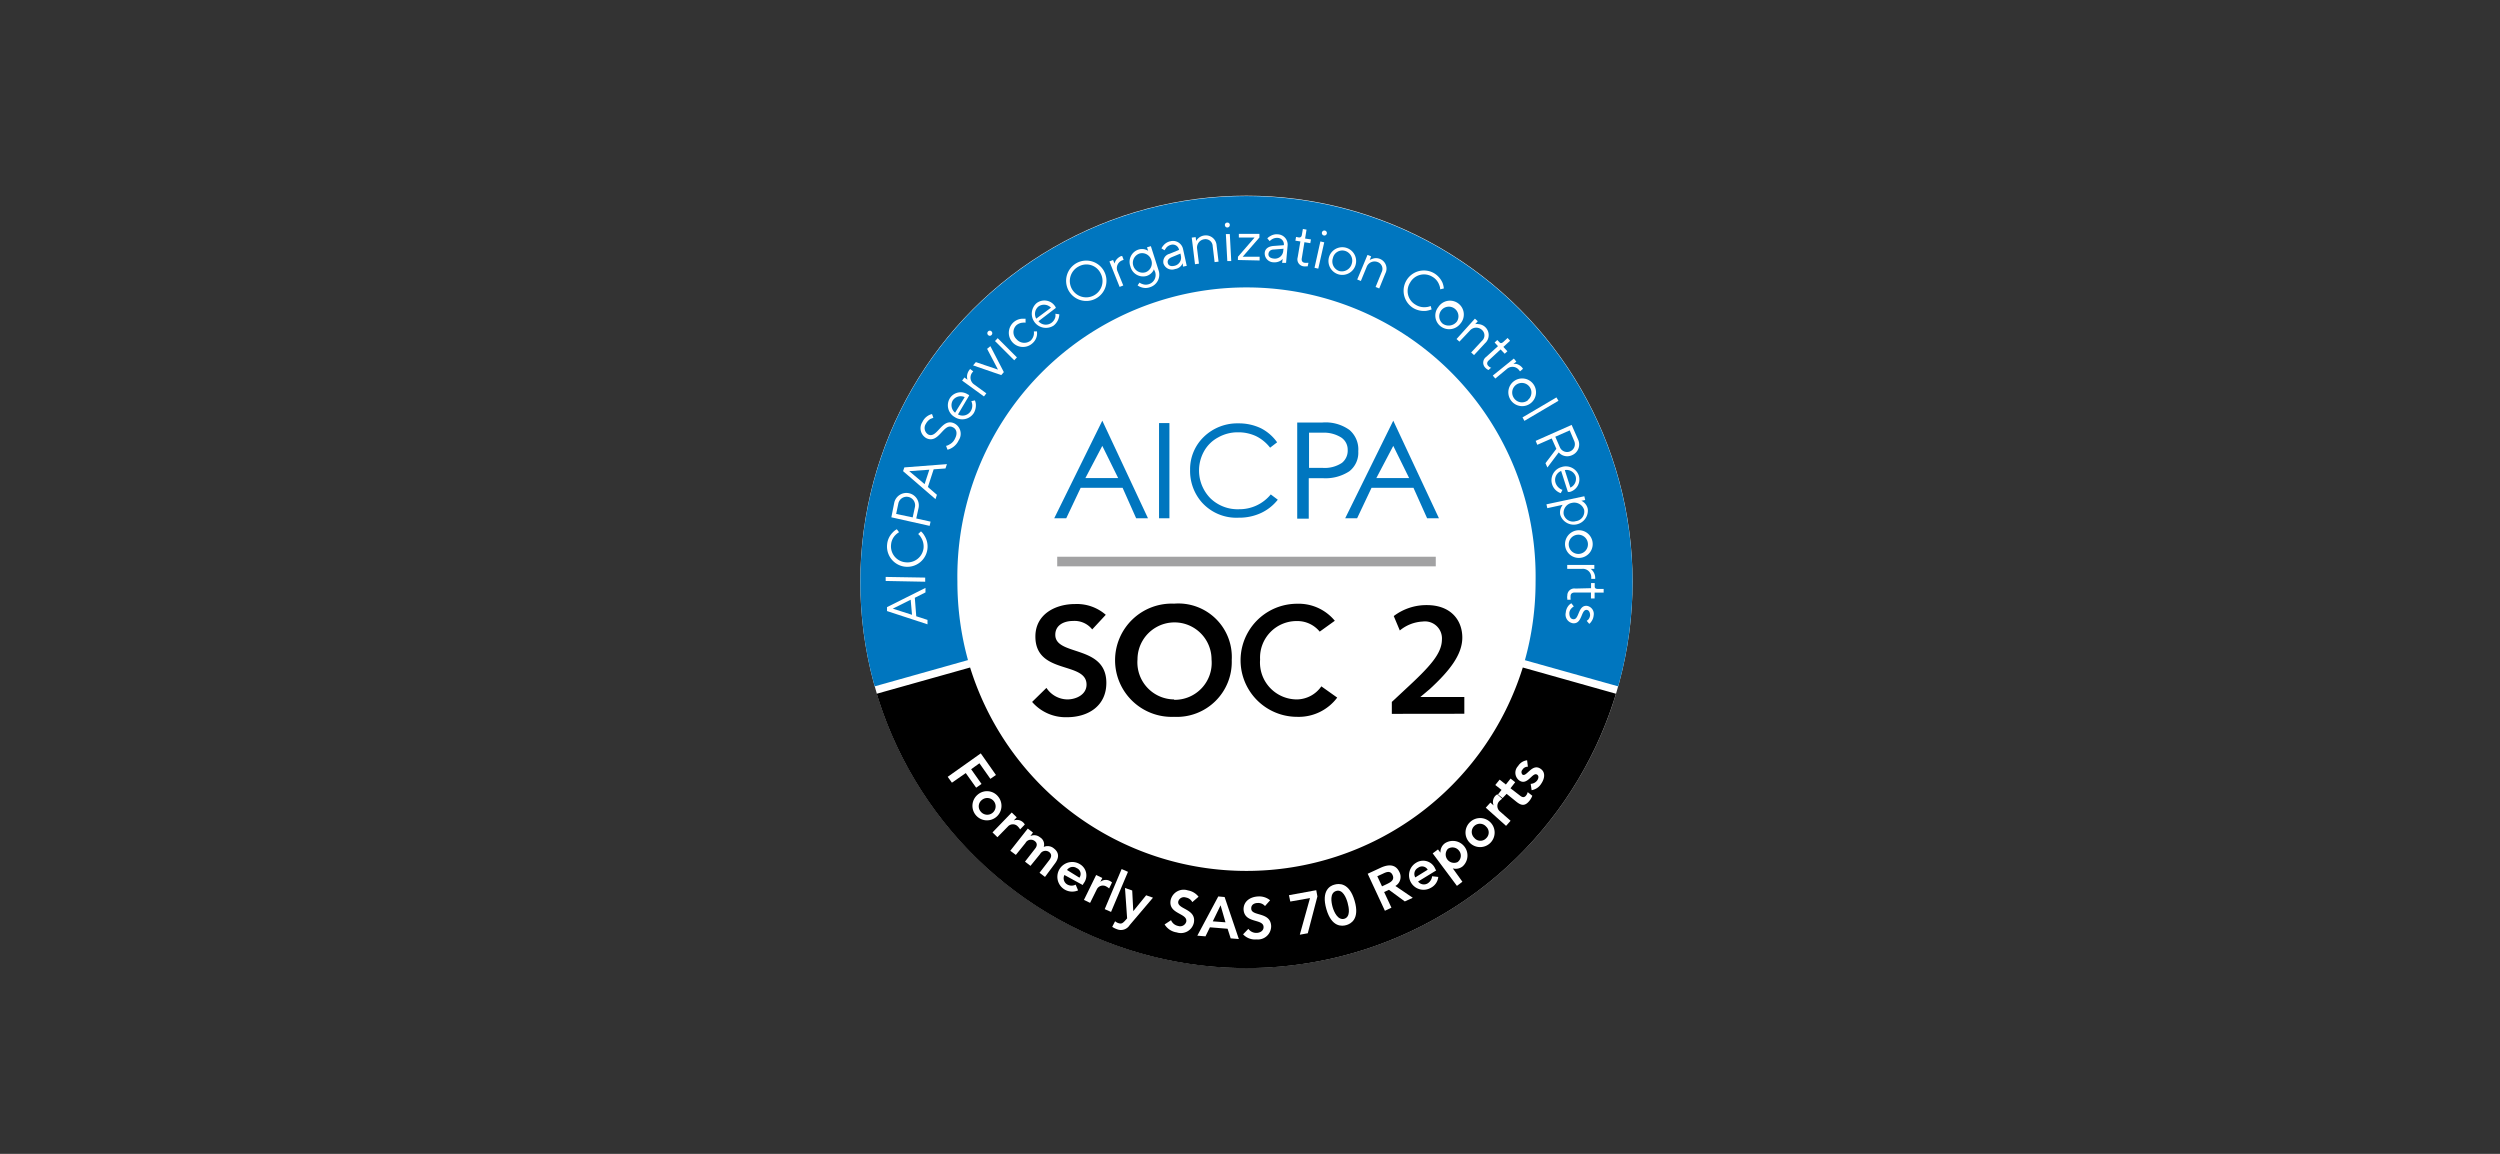
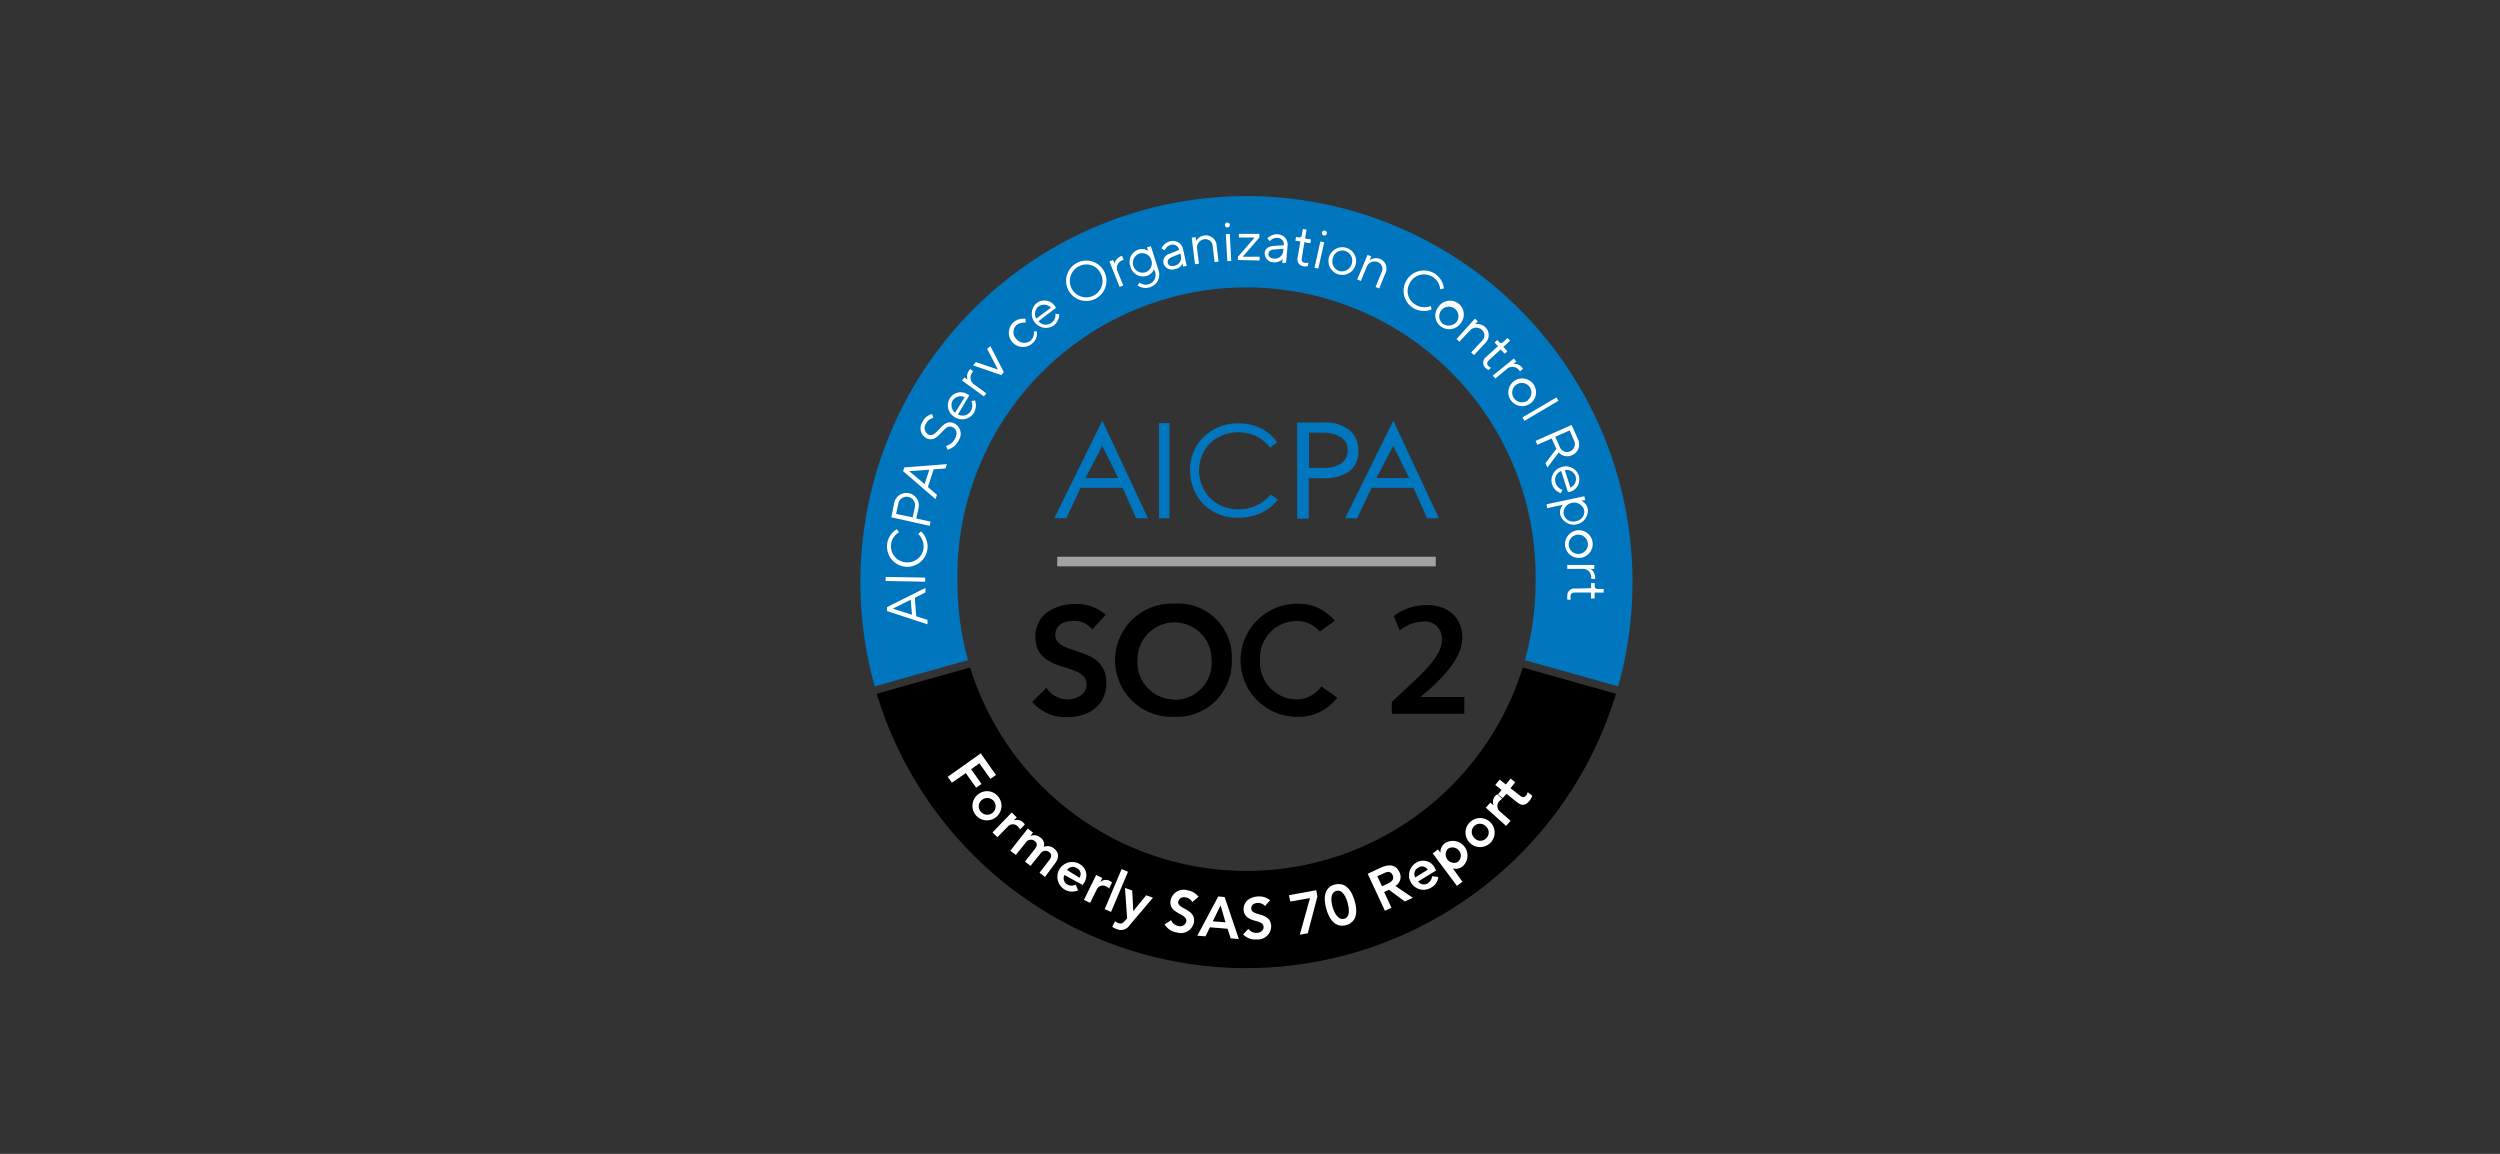
<svg xmlns="http://www.w3.org/2000/svg" id="Layer_1" data-name="Layer 1" viewBox="0 0 260 120">
  <rect x="0" y="0" width="260" height="120" fill="#333333" stroke="none" />
  <defs>
    <style>.cls-1{fill:#fff;}.cls-2{fill:#0076bf;}.cls-3{fill:none;stroke:#a2a2a3;stroke-miterlimit:10;}</style>
  </defs>
  <title>Logo_SOC2</title>
-   <circle class="cls-1" cx="129.63" cy="60.51" r="40.16" />
  <path d="M113.59,65.46a2.34,2.34,0,0,0-2-.88c-.91,0-1.84.41-1.84,1.44,0,2.25,5.31,1,5.31,5,0,2.4-1.89,3.57-4.1,3.57A4.61,4.61,0,0,1,107.34,73l1.49-1.46A2.65,2.65,0,0,0,111,72.74c.92,0,2-.5,2-1.54,0-2.45-5.32-1-5.32-5,0-2.31,2.06-3.38,4.13-3.38A4.56,4.56,0,0,1,115,63.94Z" />
  <path d="M122.1,62.78a5.56,5.56,0,0,1,6,5.87,5.71,5.71,0,0,1-6,5.9,5.89,5.89,0,1,1,0-11.77Zm0,10A3.84,3.84,0,0,0,126,68.58a3.85,3.85,0,1,0-7.7,0A3.85,3.85,0,0,0,122.11,72.74Z" />
  <path d="M137.25,65.69a3,3,0,0,0-2.35-1.1,3.8,3.8,0,0,0-3.85,4,3.84,3.84,0,0,0,3.85,4.15,3.14,3.14,0,0,0,2.52-1.36l1.65,1.17a5,5,0,0,1-4.17,2,5.88,5.88,0,1,1,0-11.76,4.87,4.87,0,0,1,3.92,1.77Z" />
  <path d="M144.75,74.24V73l1.32-1.23c2.63-2.42,3.87-3.77,3.89-5.25a1.77,1.77,0,0,0-2-1.88,4.06,4.06,0,0,0-2.38.93l-.63-1.5a5.62,5.62,0,0,1,3.44-1.14c2.48,0,3.69,1.55,3.69,3.38s-1.42,3.54-3.37,5.34l-1,.84v0h4.58v1.74Z" />
  <path class="cls-2" d="M118.16,53.9l-1.41-3.17h-4.36l-1.5,3.17h-1.25l5-10.15,4.75,10.15Zm-3.52-7.53-1.76,3.35h3.41Z" />
  <path class="cls-2" d="M148.42,53.9,147,50.73h-4.36l-1.5,3.17H139.9l5-10.15,4.75,10.15Zm-3.52-7.53-1.76,3.35h3.41Z" />
  <path class="cls-2" d="M120.54,53.9V44h1.08V53.9Z" />
  <path class="cls-2" d="M132.82,46l-.73.56a4.18,4.18,0,0,0-1.46-1.2,4.33,4.33,0,0,0-1.87-.4,4.12,4.12,0,0,0-2.07.53,3.64,3.64,0,0,0-1.47,1.44,4.12,4.12,0,0,0,.65,4.88,4.06,4.06,0,0,0,3,1.15,4.2,4.2,0,0,0,3.29-1.54l.73.55a4.81,4.81,0,0,1-1.74,1.38,5.4,5.4,0,0,1-2.33.49,4.82,4.82,0,0,1-3.86-1.63,4.94,4.94,0,0,1-1.19-3.33,4.67,4.67,0,0,1,1.43-3.45,5,5,0,0,1,3.6-1.4,5.31,5.31,0,0,1,2.36.52A4.69,4.69,0,0,1,132.82,46Z" />
  <path class="cls-2" d="M140.35,44.72a4.25,4.25,0,0,0-2.8-.78h-2.64v10h1.2V49.73h1.43a4.53,4.53,0,0,0,2.78-.71,2.44,2.44,0,0,0,.94-2.09A2.66,2.66,0,0,0,140.35,44.72Zm-.79,3.42a3.24,3.24,0,0,1-2,.52h-1.42V45h1.38a3.4,3.4,0,0,1,1.95.49,1.51,1.51,0,0,1,.69,1.29A1.63,1.63,0,0,1,139.56,48.14Z" />
  <line class="cls-3" x1="109.95" y1="58.4" x2="149.32" y2="58.4" />
  <path class="cls-2" d="M99.57,60.51a30.07,30.07,0,1,1,60.13,0,30.36,30.36,0,0,1-1.11,8.15l9.7,2.72a40.15,40.15,0,1,0-77.32,0l9.7-2.73A30.55,30.55,0,0,1,99.57,60.51Z" />
  <path d="M158.37,69.42a30.1,30.1,0,0,1-57.48,0l-9.71,2.73a40.16,40.16,0,0,0,76.88,0Z" />
  <path class="cls-1" d="M92.25,63.55l0-.41,4-2,0,.47-1.11.56.15,1.92,1.17.38,0,.46Zm2.46-1.18-1.86.93,2,.64Z" />
  <path class="cls-1" d="M92.11,60.42V60l4.11.07,0,.43Z" />
  <path class="cls-1" d="M95.78,55.26a1.68,1.68,0,0,1,.38.48,2.11,2.11,0,1,1-3.9.88,2,2,0,0,1,.55-1.21,1.67,1.67,0,0,1,.46-.37l.23.31a1.86,1.86,0,0,0-.38.3,1.59,1.59,0,0,0-.45,1,1.66,1.66,0,0,0,1.53,1.83A1.68,1.68,0,0,0,96.05,57a1.75,1.75,0,0,0-.25-1.08,1.43,1.43,0,0,0-.31-.38Z" />
  <path class="cls-1" d="M92.7,53.8,93,52.29a1.29,1.29,0,1,1,2.53.54l-.24,1.09,1.49.33-.1.44Zm2.45-1.06a.88.88,0,0,0-1.72-.39l-.23,1.1,1.72.36Z" />
  <path class="cls-1" d="M93.92,49l.13-.39,4.43-.34-.15.45-1.23.09-.6,1.84.94.81-.15.45Zm2.73-.15L94.56,49l1.6,1.35Z" />
  <path class="cls-1" d="M98.39,46.37a.94.94,0,0,0,.34-.14,1.26,1.26,0,0,0,.6-.64c.28-.54.14-1-.27-1.17-.94-.46-1.42,1.79-2.72,1.15a1.18,1.18,0,0,1-.41-1.68,1.5,1.5,0,0,1,1-.83l.14.39-.29.11a1.31,1.31,0,0,0-.49.52.79.79,0,0,0,.25,1.11c.94.46,1.41-1.79,2.72-1.15a1.21,1.21,0,0,1,.44,1.76,1.76,1.76,0,0,1-.74.8,1.38,1.38,0,0,1-.42.17Z" />
  <path class="cls-1" d="M101.39,41.64a1.3,1.3,0,0,1,.1.41,1.63,1.63,0,0,1-.21.9,1.43,1.43,0,0,1-2,.42,1.41,1.41,0,0,1-.51-1.93,1.34,1.34,0,0,1,1.9-.41c.06,0,.09.07.13.09l0,0L99.63,43.1a1,1,0,0,0,1.33-.35,1.08,1.08,0,0,0,.15-.7,1.35,1.35,0,0,0-.09-.33Zm-1.06-.34a1,1,0,0,0-1.24.34,1,1,0,0,0,.24,1.28Z" />
  <path class="cls-1" d="M100.06,39.58l.24-.32.32.23a1.13,1.13,0,0,1-.05-.32,1.15,1.15,0,0,1,.25-.7l.07-.1.33.25-.11.13a.86.86,0,0,0,.21,1.24l1.26.92-.25.32Z" />
  <path class="cls-1" d="M101.2,38l.29-.34,2.3.78-1.13-2.16L103,36l1.4,2.7-.27.31Z" />
-   <path class="cls-1" d="M102.76,34.47a.24.24,0,0,1,.36,0,.26.26,0,0,1,0,.37.24.24,0,0,1-.36,0A.26.26,0,0,1,102.76,34.47Zm.72,1,.28-.3,2,2-.28.3Z" />
  <path class="cls-1" d="M107.84,34.46a1.51,1.51,0,0,1,0,.42,1.39,1.39,0,0,1-.43.79,1.47,1.47,0,1,1-1.16-2.52h.41l0,.41a1.09,1.09,0,0,0-.31,0,1.13,1.13,0,0,0-.63.25,1,1,0,0,0,0,1.47,1.06,1.06,0,0,0,1.47.14,1.15,1.15,0,0,0,.33-.62,1.22,1.22,0,0,0,0-.33Z" />
  <path class="cls-1" d="M110.17,32.69a1.57,1.57,0,0,1-.59,1.17,1.47,1.47,0,0,1-1.78-2.33,1.33,1.33,0,0,1,1.92.31,1.15,1.15,0,0,1,.08.14l0,.05L108,33.41a1,1,0,0,0,1.37.15,1.06,1.06,0,0,0,.39-.6,1.24,1.24,0,0,0,0-.33ZM109.3,32a1,1,0,0,0-1.28-.14,1,1,0,0,0-.25,1.28Z" />
  <path class="cls-1" d="M112,27.34a2.1,2.1,0,1,1-.88,2.85A2.11,2.11,0,0,1,112,27.34Zm2.46,1.08a1.64,1.64,0,0,0-2.27-.71,1.7,1.7,0,1,0,2.27.71Z" />
  <path class="cls-1" d="M115.38,27.19l.38-.15.15.36a1.78,1.78,0,0,1,.12-.29,1.28,1.28,0,0,1,.57-.48l.11,0,.15.39-.16.06a.86.86,0,0,0-.46,1.18l.58,1.43-.38.15Z" />
  <path class="cls-1" d="M118.51,29.39a.94.94,0,0,0,.3.15,1,1,0,0,0,.71,0,1,1,0,0,0,.61-1.27L120,28a.7.7,0,0,1-.14.27,1.24,1.24,0,0,1-.61.43,1.36,1.36,0,0,1-1.69-1,1.34,1.34,0,0,1,.83-1.74,1.2,1.2,0,0,1,.75,0,1.13,1.13,0,0,1,.27.13l-.12-.37.4-.12.8,2.51a1.37,1.37,0,0,1-.89,1.76,1.34,1.34,0,0,1-.92,0,1.18,1.18,0,0,1-.37-.19Zm1.23-2.33a1,1,0,0,0-1.21-.7,1,1,0,0,0,.62,1.95A1,1,0,0,0,119.74,27.06Z" />
  <path class="cls-1" d="M123,27.37a1,1,0,0,1-.79.61A.93.93,0,0,1,121,27.4a.85.85,0,0,1,.62-1l1-.41a.66.66,0,0,0-.83-.53.91.91,0,0,0-.52.33l-.16.24-.32-.2a1.66,1.66,0,0,1,.22-.32,1.26,1.26,0,0,1,.71-.42,1.07,1.07,0,0,1,1.32.82l.38,1.74-.39.08Zm-.23-1-.92.38c-.32.14-.46.34-.4.6s.3.38.66.3a.87.87,0,0,0,.69-1.1Z" />
  <path class="cls-1" d="M123.94,24.71l.41-.05.05.41a.79.79,0,0,1,.19-.26,1.14,1.14,0,0,1,.66-.32,1.12,1.12,0,0,1,1.28,1.05l.2,1.67-.41.05-.2-1.66a.75.75,0,0,0-.86-.72.87.87,0,0,0-.76,1l.19,1.54-.41.06Z" />
  <path class="cls-1" d="M127.63,23.15a.24.24,0,0,1,.27.24.26.26,0,0,1-.24.27.25.25,0,0,1-.27-.24A.24.24,0,0,1,127.63,23.15Zm-.14,1.19.41,0,.15,2.81-.41,0Z" />
  <path class="cls-1" d="M128.75,26.7l1.73-2-1.64,0v-.38l2.14,0v.38l-1.74,2,1.76,0v.39l-2.26-.05Z" />
  <path class="cls-1" d="M133.4,26.92a1,1,0,0,1-.25.21,1.25,1.25,0,0,1-.71.15.93.93,0,0,1-.91-.92c0-.46.35-.73.9-.78l1.09-.08a.67.67,0,0,0-.64-.76,1,1,0,0,0-.6.15,1,1,0,0,0-.23.19l-.25-.29a1.14,1.14,0,0,1,.3-.23,1.27,1.27,0,0,1,.81-.19,1.07,1.07,0,0,1,1,1.19l-.16,1.78-.41,0Zm.09-1.05-1,.08c-.35,0-.54.19-.57.45s.16.45.54.49a.87.87,0,0,0,1-.84Z" />
  <path class="cls-1" d="M135.24,25.11l-.52-.08.07-.39.31.06c.15,0,.25-.06.29-.25l.11-.64.38.07-.15.93.61.09-.07.39-.61-.1-.27,1.65c-.06.3.07.46.3.49a1.22,1.22,0,0,0,.27,0l.12,0-.08.37a.53.53,0,0,0-.12,0,1.39,1.39,0,0,1-.29,0,.73.73,0,0,1-.63-.94Z" />
  <path class="cls-1" d="M137.32,25.11l.4.09-.62,2.74-.39-.09Zm.47-1.13a.26.26,0,1,1-.11.51.26.26,0,1,1,.11-.51Z" />
  <path class="cls-1" d="M138.22,26.73a1.44,1.44,0,1,1,1,1.81A1.45,1.45,0,0,1,138.22,26.73Zm2.36.71a1.06,1.06,0,0,0-.67-1.34,1,1,0,0,0-1.29.75,1.05,1.05,0,0,0,.67,1.34A1.07,1.07,0,0,0,140.58,27.44Z" />
  <path class="cls-1" d="M142.22,26.51l.38.15-.15.38a1.69,1.69,0,0,1,.3-.13,1.07,1.07,0,0,1,.72,0,1.09,1.09,0,0,1,.6,1.54L143.44,30l-.38-.15.63-1.54a.75.75,0,0,0-.4-1.05.88.88,0,0,0-1.17.53l-.59,1.43-.38-.15Z" />
  <path class="cls-1" d="M148.89,32.18a2.91,2.91,0,0,1-.58.15,2.2,2.2,0,0,1-1.31-.28,2.11,2.11,0,0,1,2.17-3.62,2.19,2.19,0,0,1,.86,1,2.35,2.35,0,0,1,.13.57l-.38.09a1.3,1.3,0,0,0-.11-.48,1.59,1.59,0,0,0-.71-.83,1.65,1.65,0,0,0-2.3.6,1.63,1.63,0,0,0,.56,2.31,1.68,1.68,0,0,0,1.09.25,1.36,1.36,0,0,0,.48-.12Z" />
  <path class="cls-1" d="M149.58,31.94a1.44,1.44,0,1,1,2.29,1.73,1.46,1.46,0,0,1-2,.3A1.41,1.41,0,0,1,149.58,31.94Zm1.95,1.48a1,1,0,1,0-1.48.25A1.08,1.08,0,0,0,151.53,33.42Z" />
  <path class="cls-1" d="M153.39,33.14l.3.27-.27.3a.73.73,0,0,1,.33,0,1.14,1.14,0,0,1,.68,2l-1.13,1.22-.3-.27,1.13-1.22a.75.75,0,0,0,0-1.12.87.87,0,0,0-1.28.08l-1.07,1.13-.3-.27Z" />
  <path class="cls-1" d="M155.79,36l-.35-.38.28-.26.22.23c.11.13.23.11.37,0l.48-.44.26.29-.7.64.42.45-.28.26-.43-.45-1.22,1.13c-.22.2-.22.41-.07.57a1.16,1.16,0,0,0,.22.18l.11,0-.29.26-.11-.05a1.16,1.16,0,0,1-.22-.18.74.74,0,0,1,.08-1.13Z" />
  <path class="cls-1" d="M157.44,37.29l.26.32-.3.24a1.76,1.76,0,0,1,.31,0,1.19,1.19,0,0,1,.62.41l.06.1-.31.26-.11-.14a.86.86,0,0,0-1.25-.11l-1.21,1-.26-.31Z" />
  <path class="cls-1" d="M157.51,39.6a1.44,1.44,0,1,1-.4,2A1.44,1.44,0,0,1,157.51,39.6Zm1.39,2a1,1,0,1,0-1.47-.23A1,1,0,0,0,158.9,41.63Z" />
  <path class="cls-1" d="M161.87,41.33l.21.35-3.54,2.09-.2-.36Z" />
  <path class="cls-1" d="M163.45,44.19l.66,1.5a1.21,1.21,0,0,1-.62,1.65,1.18,1.18,0,0,1-1,0,1.2,1.2,0,0,1-.38-.29l-1.18,1.57-.2-.45,1.13-1.49-.48-1.08-1.5.66-.17-.41Zm-1.22,2.33a.81.81,0,0,0,1.49-.65l-.47-1.11-1.5.66Z" />
  <path class="cls-1" d="M162.32,51.29a1.42,1.42,0,0,1,.06-2.71,1.43,1.43,0,0,1,1.81.86,1.35,1.35,0,0,1-.93,1.72l-.15,0h-.05l-.7-2.18a1,1,0,0,0-.58,1.24,1.14,1.14,0,0,0,.42.57.71.71,0,0,0,.3.15Zm1-.58a1,1,0,0,0,.55-1.16,1,1,0,0,0-1.13-.66Z" />
  <path class="cls-1" d="M164.77,51.61l.09.39-.4.08a1.2,1.2,0,0,1,.29.19,1.22,1.22,0,0,1,.38.67,1.47,1.47,0,0,1-2.86.61,1.2,1.2,0,0,1,.08-.76,2,2,0,0,1,.17-.29l-1.6.35-.09-.4Zm-.88,2.59a1,1,0,0,0,.86-1.18,1.08,1.08,0,0,0-1.27-.72,1.05,1.05,0,0,0-.86,1.17A1,1,0,0,0,163.89,54.2Z" />
  <path class="cls-1" d="M164.07,55.15a1.44,1.44,0,1,1-1.3,1.59A1.45,1.45,0,0,1,164.07,55.15Zm.27,2.44a1,1,0,1,0-1.19-.9A1,1,0,0,0,164.34,57.59Z" />
  <path class="cls-1" d="M165.81,58.75v.41h-.38a1.14,1.14,0,0,1,.22.22,1.19,1.19,0,0,1,.25.69v.13h-.41V60a.87.87,0,0,0-.94-.84l-1.56,0v-.41Z" />
  <path class="cls-1" d="M165.47,61.17v-.53l.38,0V61c0,.17.1.23.29.25h.64l0,.38-.94,0v.61h-.38v-.62l-1.67,0c-.3,0-.45.14-.45.37a2,2,0,0,0,0,.27.76.76,0,0,1,0,.11H163l0-.12a.65.65,0,0,1,0-.29.73.73,0,0,1,.85-.75Z" />
-   <path class="cls-1" d="M163.68,63.07a.89.89,0,0,0-.21.16.77.77,0,0,0-.26.52c0,.41.15.63.41.65.64.07.46-1.48,1.43-1.39a.85.85,0,0,1,.69,1,1.3,1.3,0,0,1-.26.66.8.8,0,0,1-.2.21l-.26-.31.16-.13a.81.81,0,0,0,.19-.45c0-.33-.15-.55-.35-.56-.61-.06-.44,1.48-1.43,1.39a.91.91,0,0,1-.75-1.11,1.31,1.31,0,0,1,.31-.75,1.13,1.13,0,0,1,.27-.22Z" />
  <path class="cls-1" d="M102,78.35l1.58,2.25L103,81l-1.14-1.62L101,80l1.08,1.53-.56.39-1.08-1.52-1.44,1-.44-.61Z" />
  <path class="cls-1" d="M103.82,82.86a1.51,1.51,0,1,1-2.17-.19A1.48,1.48,0,0,1,103.82,82.86ZM102,84.41a.87.87,0,1,0,.1-1.2A.83.83,0,0,0,102,84.41Z" />
  <path class="cls-1" d="M105.22,84.5l.52.5-.31.33h0a.94.94,0,0,1,1,.22.87.87,0,0,1,.15.2l-.49.51a1.3,1.3,0,0,0-.22-.29.7.7,0,0,0-1.06,0l-1.08,1.1-.51-.5Z" />
  <path class="cls-1" d="M106.89,86.17l.54.42-.27.36h0a.94.94,0,0,1,1,.13.86.86,0,0,1,.39,1,1,1,0,0,1,1.07.17c.6.47.49,1.06.06,1.6l-1,1.35-.57-.43,1-1.3c.22-.28.33-.6,0-.86a.64.64,0,0,0-.94.21l-1,1.23-.57-.44,1.05-1.35c.22-.27.24-.56,0-.76a.64.64,0,0,0-1,.17l-1,1.24-.58-.43Z" />
  <path class="cls-1" d="M110.7,91a.75.75,0,0,0,.32,1,.9.9,0,0,0,.85,0l.25.6a1.54,1.54,0,1,1,.2-2.72,1.35,1.35,0,0,1,.37,2l-.09.16Zm1.56.28a.66.66,0,0,0-.29-1,.72.72,0,0,0-1,.2Z" />
  <path class="cls-1" d="M114,91l.64.31-.21.41h0a.89.89,0,0,1,1-.1,1.7,1.7,0,0,1,.22.15l-.3.63a1.68,1.68,0,0,0-.29-.2.7.7,0,0,0-1,.31l-.69,1.39-.64-.31Z" />
  <path class="cls-1" d="M116.65,90.38l.66.29-1.76,4.17-.66-.29Z" />
  <path class="cls-1" d="M117,92.35l.75.26.11,2.15h0l1.34-1.65.71.25-2.43,2.86a1.07,1.07,0,0,1-1.31.42,2.13,2.13,0,0,1-.5-.25l.3-.58a1,1,0,0,0,.33.19c.34.12.46,0,.68-.22l.24-.27Z" />
  <path class="cls-1" d="M124,93.82a.92.92,0,0,0-.67-.48.61.61,0,0,0-.79.41c-.16.83,1.91.74,1.62,2.22a1.38,1.38,0,0,1-1.78,1,1.76,1.76,0,0,1-1.26-.83l.67-.44a1,1,0,0,0,.74.6.66.66,0,0,0,.84-.44c.18-.91-1.91-.77-1.62-2.26a1.39,1.39,0,0,1,1.79-1,1.78,1.78,0,0,1,1.11.66Z" />
  <path class="cls-1" d="M126.7,93.23l.66.06,1.48,4.37-.85-.07-.32-1-1.84-.15-.46.94-.85-.07Zm.75,2.69-.51-1.77-.81,1.67Z" />
  <path class="cls-1" d="M131.56,94.23a.92.92,0,0,0-.75-.32c-.36,0-.7.18-.68.58,0,.84,2,.3,2.07,1.81a1.38,1.38,0,0,1-1.52,1.4,1.69,1.69,0,0,1-1.4-.53l.55-.57a1,1,0,0,0,.85.42c.36,0,.74-.22.73-.6,0-.92-2-.33-2.08-1.85,0-.87.74-1.31,1.53-1.34a1.76,1.76,0,0,1,1.23.4Z" />
  <path class="cls-1" d="M134.05,93.1l2.84-.52.12.65-1,3.83-.83.15,1.06-3.81-2.05.36Z" />
  <path class="cls-1" d="M138.79,92c.45-.13,1.53-.24,2.09,1.68s-.41,2.4-.86,2.53-1.53.25-2.08-1.67S138.33,92.11,138.79,92Zm1,3.56c.69-.2.5-1.17.36-1.68s-.51-1.43-1.19-1.22-.51,1.17-.37,1.67S139.14,95.75,139.82,95.55Z" />
  <path class="cls-1" d="M142.24,90.87l1.34-.62c.73-.34,1.54-.44,1.95.43a1.09,1.09,0,0,1-.41,1.46l1.81,1.23-.83.38-1.65-1.21-.5.23.76,1.63-.68.32Zm2,1.07c.38-.18.82-.42.59-.93s-.67-.31-1-.15l-.59.27.49,1.05Z" />
  <path class="cls-1" d="M147.48,91.68a.76.76,0,0,0,1,.19,1,1,0,0,0,.46-.74l.64.07a1.43,1.43,0,0,1-.75,1.12,1.51,1.51,0,1,1-1.56-2.59,1.36,1.36,0,0,1,2,.64l.09.16Zm1-1.23a.67.67,0,0,0-1-.2.72.72,0,0,0-.29,1Z" />
  <path class="cls-1" d="M149,88.75l.55-.41.26.34h0a1.12,1.12,0,0,1,.49-1,1.52,1.52,0,0,1,1.84,2.4,1.13,1.13,0,0,1-1.05.23v0l1,1.39-.57.43Zm1.58-.47a.87.87,0,0,0,1,1.38.82.82,0,0,0,.15-1.2A.85.85,0,0,0,150.58,88.28Z" />
  <path class="cls-1" d="M152.94,85.45a1.51,1.51,0,1,1-.11,2.17A1.49,1.49,0,0,1,152.94,85.45Zm1.62,1.73a.82.82,0,0,0,0-1.21.85.85,0,1,0-1.24,1.16A.82.82,0,0,0,154.56,87.18Z" />
  <path class="cls-1" d="M154.52,84l.48-.53.34.3h0a.94.94,0,0,1,.17-1,1.06,1.06,0,0,1,.21-.16l.51.46a2,2,0,0,0-.27.22.73.73,0,0,0,0,1.07l1.14,1-.47.53Z" />
  <path class="cls-1" d="M156.27,83l-.48-.38.37-.47-.65-.51.45-.56.65.51.49-.62.48.38-.49.63,1,.77c.23.18.42.22.61,0a.91.91,0,0,0,.18-.37l.48.38a1.89,1.89,0,0,1-.28.5c-.47.6-.86.54-1.39.11l-1-.81Z" />
-   <path class="cls-1" d="M158.9,79.74a.63.63,0,0,0-.56.3.37.37,0,0,0,0,.52c.43.28,1-1.23,1.89-.6.55.38.39,1.06.06,1.54a1.45,1.45,0,0,1-1,.68l-.1-.66a.88.88,0,0,0,.68-.36c.13-.18.2-.45,0-.59-.49-.34-1,1.21-1.88.59a1,1,0,0,1-.11-1.49,1.27,1.27,0,0,1,.94-.6Z" />
</svg>